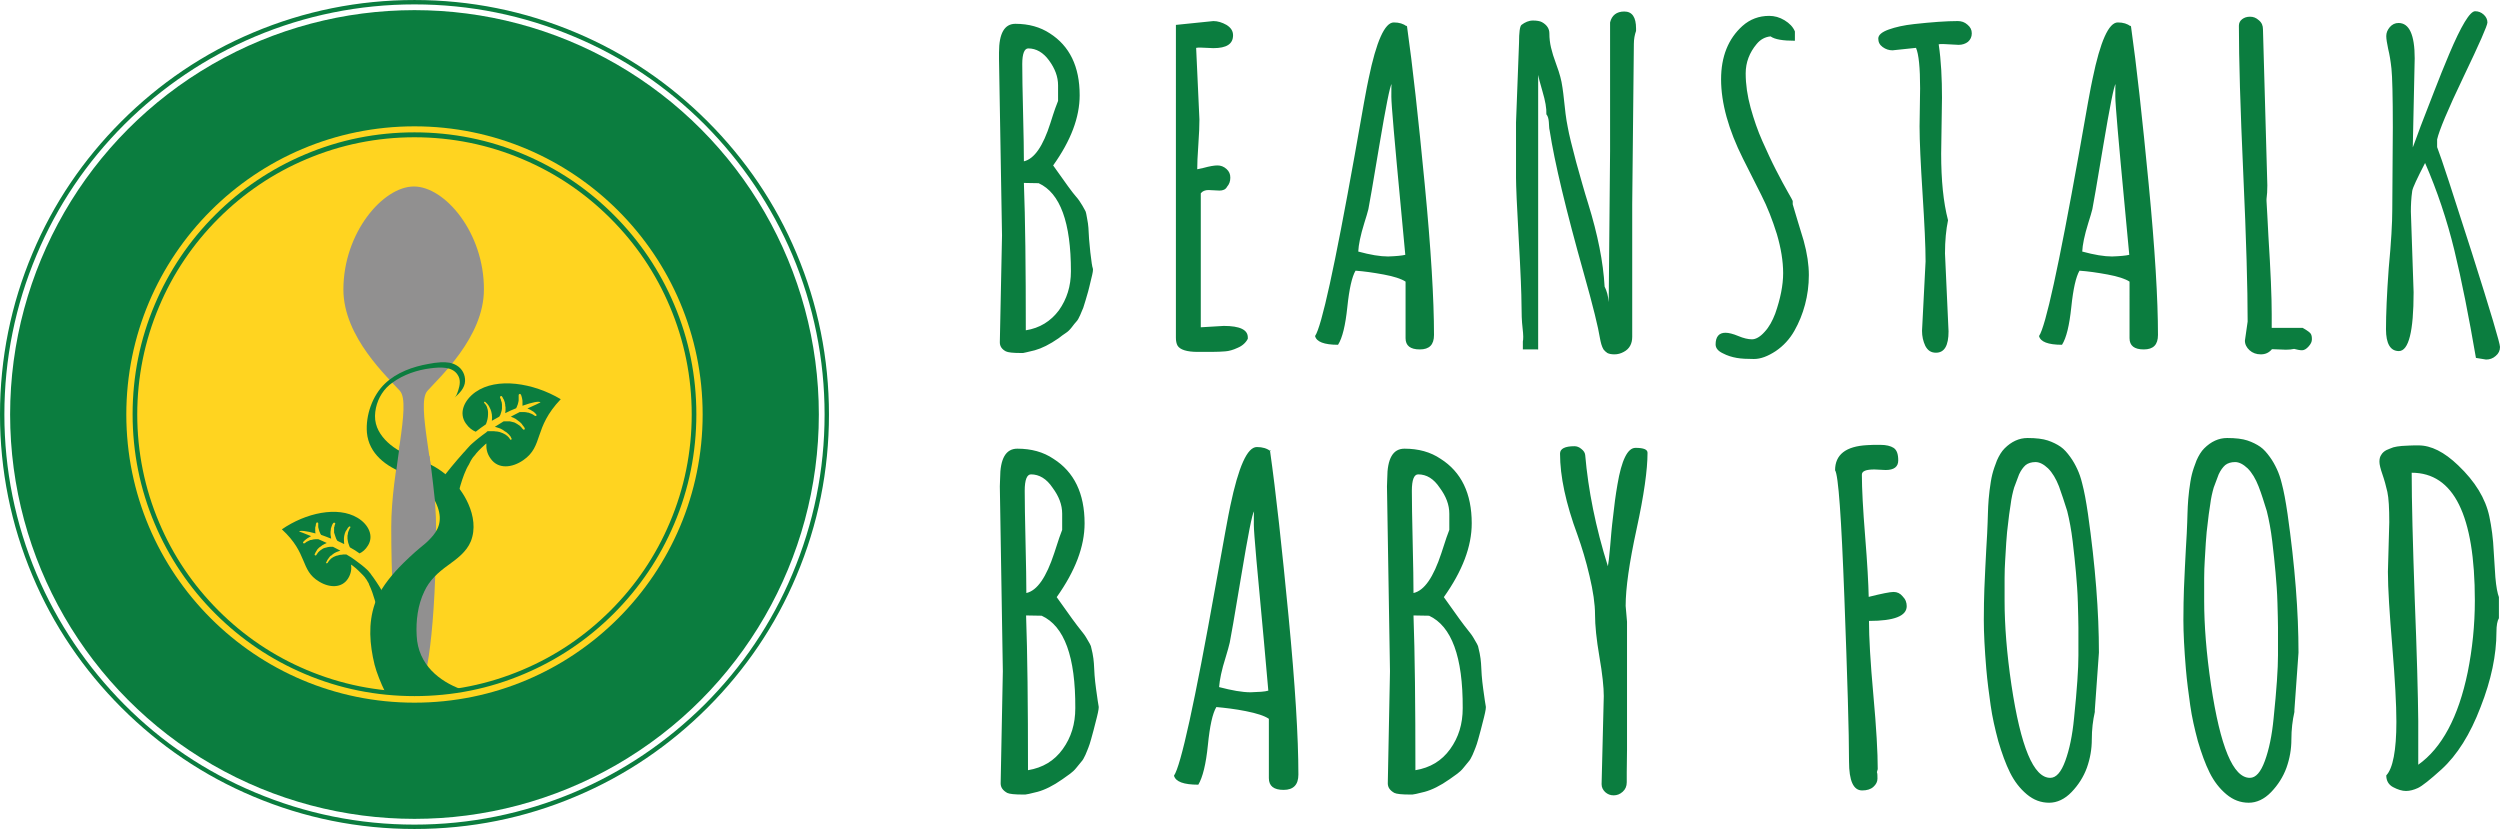
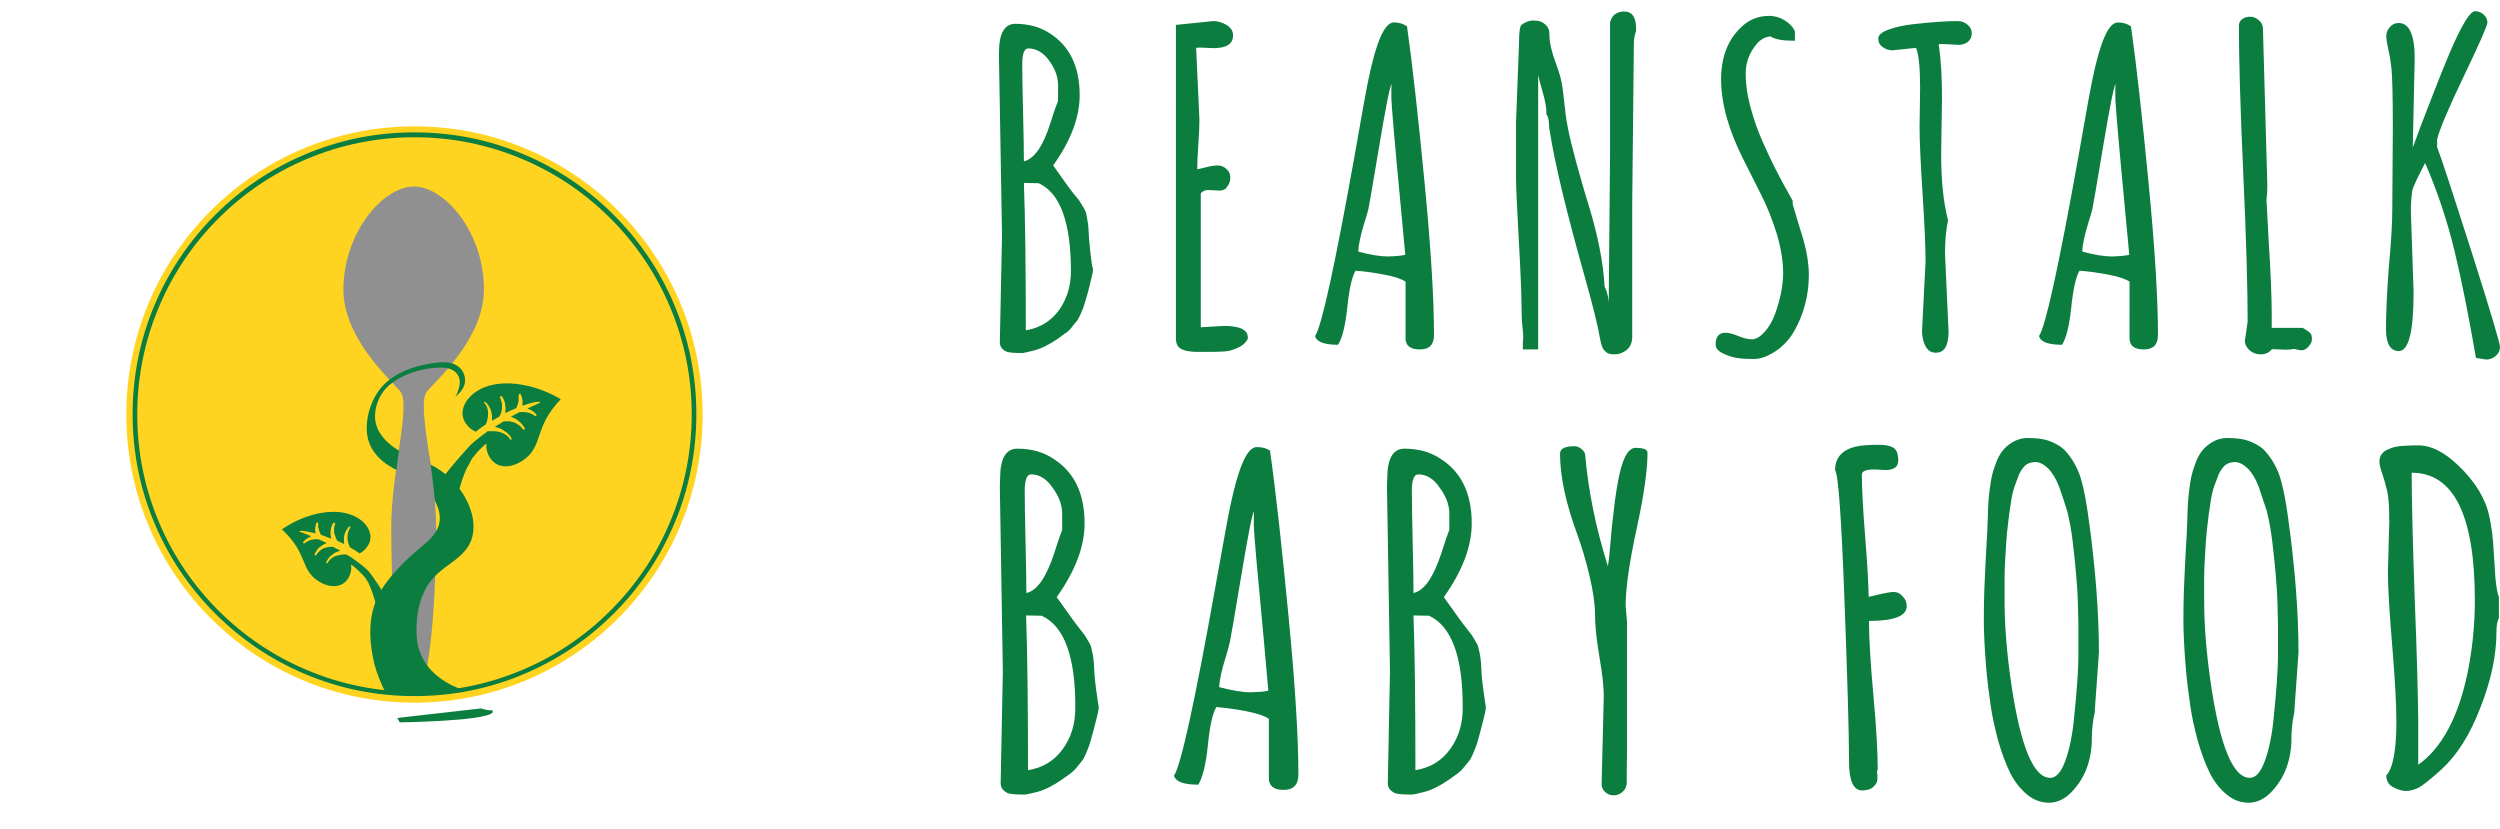
<svg xmlns="http://www.w3.org/2000/svg" id="Layer_1" viewBox="0 0 914.4 303.2" width="2500" height="829">
  <style>.st0{fill:#0b7d3f}.st1{fill:none;stroke:#cee7cb;stroke-miterlimit:10}.st2{fill:#488249}.st3{fill:#ffd420}.st4{fill:#0a6c37}.st5{fill:#919090}.st6{fill:none;stroke:#afb0b0;stroke-miterlimit:10}</style>
-   <path class="st0" d="M365.4 19.1c0-6.9 2-10.4 6-10.4 4.9 0 9.1 1.2 12.6 3.5 7.2 4.6 10.9 12.1 10.9 22.6 0 8.1-3.2 16.6-9.7 25.7 4.5 6.4 7.2 10.1 8.2 11.2s1.8 2.3 2.5 3.5 1.1 2 1.2 2.2c.1.3.3 1.1.5 2.4.3 1.3.4 2.5.5 3.5.1 2.5.3 5.5.7 9s.7 5.4.9 5.8 0 1.7-.6 4c-.5 2.2-.9 3.7-1.1 4.5-.2.7-.5 1.8-.9 3.1s-.7 2.3-.9 2.9c-.3.6-.6 1.5-1.1 2.6s-.9 1.9-1.4 2.4-1 1.2-1.7 2.1-1.4 1.6-2.2 2.1-1.7 1.2-2.6 1.9c-3.3 2.3-6.2 3.7-8.7 4.4-2.6.6-4 1-4.3 1h-.8c-2.9 0-4.7-.2-5.5-.6-1.5-.8-2.2-1.9-2.2-3.3l.8-39.1-1.1-64.5v-2.5zm10.7-1.4c-1.4 0-2.2 1.9-2.2 5.7s.1 9.8.3 17.9.3 14 .3 17.7c3.8-.9 7-5.5 9.7-14 1.4-4.5 2.4-7.2 2.8-8.1v-5.7c0-3.1-1.1-6.1-3.3-9.1-2.1-2.9-4.7-4.4-7.6-4.4zm3.8 49.3l-5.4-.1c.5 13.1.7 31.1.7 53.9 5.1-.8 9.1-3.3 12.1-7.3 2.9-4.1 4.4-8.8 4.4-14.3 0-17.8-3.9-28.6-11.8-32.2zM446 69.7l-4-.2c-1.2 0-2.2.4-2.8 1.2v49c5.4-.3 8.2-.5 8.4-.5 5.9 0 8.8 1.4 8.8 4.2v.5c-.7 1.4-2 2.6-3.7 3.3-1.7.8-3.2 1.2-4.5 1.3-1.3.1-3 .2-5.1.2h-5c-4 0-6.5-.8-7.4-2.3-.4-.7-.6-1.7-.6-2.9V9.1l13.7-1.4c1.6 0 3.2.5 4.8 1.4 1.6 1 2.4 2.2 2.4 3.8 0 3.2-2.4 4.7-7.2 4.7l-4.6-.2c-.8 0-1.3 0-1.7.1l1.2 26.2c0 2.1-.1 5.2-.4 9.3-.3 4.1-.4 7-.4 8.9.6-.1 1.3-.3 2.3-.5 2.2-.6 3.9-.9 5.1-.9 1.2 0 2.3.4 3.3 1.3s1.4 1.9 1.4 3.2-.4 2.4-1.2 3.3c-.5 1-1.5 1.4-2.8 1.4zM514.6 9.4c2.1 14.8 4.2 34.1 6.5 57.9 2.3 23.8 3.4 42.2 3.4 55.2 0 3.6-1.7 5.3-5.2 5.3s-5.2-1.4-5.2-4.1V103c-1.5-1-4.2-1.9-8-2.6s-7.3-1.2-10.3-1.4c-1.3 2.2-2.3 6.6-3 13.3-.7 6.7-1.8 11.3-3.4 13.8-5.1 0-7.9-1.1-8.4-3.2 2.4-3.5 7.2-25.5 14.5-66.2 2.8-16.1 4.5-25.4 5.1-28 2.8-13.6 5.9-20.5 9.2-20.5 2 0 3.5.5 4.7 1.4v-.2h.1zm-.6 83.8c-.2-1.9-.7-7.6-1.6-17.1-2.3-24.3-3.5-37.9-3.5-40.7 0-2.9 0-4.4.1-4.7-.6.7-2.1 8.2-4.5 22.5s-3.7 22-4 23.3c-.3 1.2-.8 2.9-1.5 5.1-1.4 4.5-2.1 8-2.2 10.4 4.4 1.2 8 1.8 10.9 1.8 3-.1 5-.3 6.3-.6zM597.6 16l-.6 58.7v48.5c0 2.5-1 4.4-3.1 5.5-1.1.6-2.2.9-3.4.9s-2-.2-2.6-.5c-.6-.4-1-.8-1.4-1.3-.3-.5-.6-1.2-.8-1.9-.2-.8-.4-1.5-.5-2.2-.6-3.8-2.5-11.7-5.9-23.7-6.5-23.1-10.7-40.6-12.5-52.3-.1-.4-.2-.9-.2-1.5s-.1-1.1-.1-1.6c-.1-1.1-.3-2.1-.9-2.8.1-2.2-.4-4.9-1.4-8.3s-1.5-5.4-1.6-6.1v100.4H557v-2.9c.2-.8.2-2.4-.1-4.9s-.4-5.4-.4-8.8-.3-11.3-1-23.6-1-19.8-1-22.6V44.8l1.1-29.1c0-3.9.3-6.1.9-6.6 1.3-1 2.7-1.6 4.2-1.6 1.4 0 2.6.2 3.3.6 1.8 1 2.7 2.4 2.7 4.1 0 1.8.2 3.5.6 5.2.4 1.7 1 3.7 1.8 5.8.8 2.1 1.3 3.8 1.6 4.9s.6 2.5.8 4 .4 2.8.5 4c.4 4 .8 7.4 1.4 10.3.5 2.9 1.6 7.2 3.1 12.9 1.6 5.7 3 10.8 4.4 15.2 3.5 11.3 5.5 21.4 6 30.3.8 1.6 1.3 3.4 1.5 5.7l.5-55.3v-47c.6-2.6 2.4-4 5.2-4 2.9 0 4.3 2.1 4.3 6.2v.9c-.5 1.4-.8 3-.8 4.7zM627.5 126c0-2.8 1.2-4.3 3.6-4.3 1.2 0 2.8.4 4.7 1.2 1.9.8 3.6 1.2 5 1.2s3-.9 4.6-2.7c1.7-1.8 2.9-4.1 3.9-6.7 1.9-5.4 2.9-10.4 2.9-14.8s-.8-9.2-2.3-14.3c-1.6-5.1-3.4-9.8-5.7-14.3-2.2-4.4-4.5-8.9-6.7-13.3-5.3-10.6-8-20.3-8-29 0-8.3 2.6-14.8 7.8-19.5 2.8-2.5 6.1-3.7 9.8-3.7 1.9 0 3.8.5 5.6 1.6s3.1 2.4 3.8 4.1v3.4c-4.4 0-7.4-.5-8.9-1.6-2 .2-3.7 1.1-5.1 2.8-2.6 3.1-4 6.7-4 10.7 0 4.1.6 8.2 1.8 12.6 1.2 4.3 2.6 8.4 4.3 12.2 1.7 3.8 3.3 7.3 5 10.6 1.7 3.3 3.1 5.9 4.3 8s1.8 3.2 1.8 3.3v1.2c.4 1.3 1 3.5 1.9 6.4s1.6 5.2 2.1 6.9c1.3 4.7 1.9 8.9 1.9 12.6 0 3.8-.5 7.4-1.4 10.8s-2.2 6.6-3.9 9.6-4 5.5-6.8 7.4c-2.9 1.9-5.5 2.9-8 2.9s-4.6-.1-6.3-.4-3.4-.8-5.1-1.7c-1.7-.8-2.6-1.9-2.6-3.2zM710.3 35.7l-.3 20.5c0 9.7.8 17.8 2.5 24.3v.1c-.7 3.4-1.1 7.4-1.1 12.1l1.3 28.5c0 5.2-1.5 7.8-4.6 7.8-1.8 0-3-.8-3.9-2.5-.8-1.7-1.2-3.5-1.2-5.5l1.3-25.4c0-5.5-.4-13.7-1.1-24.7-.7-11-1.1-19.2-1.1-24.7l.2-13.9c0-7.6-.5-12.5-1.5-14.8l-8.6.9c-1.3 0-2.5-.4-3.6-1.2-1.1-.8-1.6-1.8-1.6-3.1s1.3-2.4 3.8-3.3 5.6-1.6 9.3-2c6.4-.7 11.7-1.1 16-1.1 1.3 0 2.5.4 3.5 1.3 1.1.9 1.6 1.9 1.6 3.2s-.5 2.3-1.4 3.1c-.9.7-2.1 1.1-3.4 1.1l-5.7-.3c-.7 0-1.3 0-1.6.1.9 6.1 1.2 12.6 1.2 19.5zM779.4 9.4c2.1 14.8 4.2 34.1 6.5 57.9 2.3 23.8 3.4 42.2 3.4 55.2 0 3.6-1.7 5.3-5.2 5.3s-5.2-1.4-5.2-4.1V103c-1.5-1-4.2-1.9-8-2.6s-7.3-1.2-10.3-1.4c-1.3 2.2-2.3 6.6-3 13.3-.7 6.7-1.8 11.3-3.4 13.8-5.1 0-7.9-1.1-8.4-3.2 2.4-3.5 7.2-25.5 14.5-66.2 2.8-16.1 4.5-25.4 5.1-28 2.8-13.6 5.9-20.5 9.2-20.5 2 0 3.5.5 4.7 1.4v-.2h.1zm-.6 83.8c-.2-1.9-.7-7.6-1.6-17.1-2.3-24.3-3.5-37.9-3.5-40.7 0-2.9 0-4.4.1-4.7-.6.7-2.1 8.2-4.5 22.5s-3.7 22-4 23.3c-.3 1.2-.8 2.9-1.5 5.1-1.4 4.5-2.1 8-2.2 10.4 4.4 1.2 8 1.8 10.9 1.8 3-.1 5-.3 6.3-.6zM827.7 10.7l1.6 57.1c0 1.9-.1 3.5-.3 5v.7c.2 3 .4 7.4.7 13 .8 12.6 1.2 22 1.2 28.4v5h11.3c1.8 1 2.8 1.8 3 2.2.3.5.4 1.1.4 2s-.4 1.7-1.2 2.6-1.6 1.4-2.4 1.4c-.8 0-1.8-.2-2.9-.5-.9.2-1.9.3-3 .3l-5.1-.2c-1.1 1.3-2.4 1.9-4.1 1.9-1.6 0-3-.5-4.1-1.5s-1.7-2.2-1.7-3.5l1-7c0-12-.5-30.1-1.6-54.1-1.1-24.1-1.6-42.1-1.6-54.1 0-1 .4-1.8 1.2-2.4.8-.6 1.7-.9 2.9-.9s2.2.4 3.2 1.3c1.1.9 1.5 2 1.5 3.3zM875 76.7l.2-30.1c0-11.5-.2-18.7-.5-21.5s-.7-5.2-1.2-7.2c-.4-2-.7-3.6-.7-4.7 0-1.2.4-2.2 1.3-3.3.9-1 1.9-1.5 3.2-1.5 3.9 0 5.9 4.3 5.9 12.9 0 .1-.2 10.9-.7 32.6.4-.9 1.3-3.5 2.9-7.8 1.6-4.2 3.3-8.6 5-12.9 1.7-4.4 3.5-8.9 5.4-13.4 4.4-10.4 7.6-15.7 9.5-15.7 1.2 0 2.2.4 3.1 1.2s1.4 1.8 1.4 2.9c0 1.1-2.9 7.7-8.7 19.8-5.8 12.1-9 19.8-9.7 23v2.8c1.6 4.1 5.8 17 12.7 38.6 6.9 21.7 10.3 33.2 10.3 34.5s-.5 2.4-1.6 3.3c-1 .9-2.2 1.3-3.5 1.3l-3.7-.6c-2.6-15.1-5.2-28.3-7.9-39.4-2.7-11.1-6.3-21.8-10.7-31.9-2.9 5.6-4.5 9-4.7 10.2-.4 2.7-.5 5.3-.5 7.6l1 29.5c0 14.3-1.8 21.5-5.4 21.5-3.1 0-4.7-2.7-4.7-8s.3-12.8 1-22.3c.9-9.5 1.3-16.6 1.3-21.4zM365.8 175c0-7.3 2.1-10.9 6.3-10.9 5.1 0 9.5 1.2 13.2 3.7 7.6 4.8 11.4 12.7 11.4 23.6 0 8.5-3.4 17.4-10.2 27 4.7 6.7 7.6 10.6 8.6 11.8 1 1.2 1.9 2.4 2.6 3.7.8 1.3 1.2 2.1 1.3 2.4s.3 1.2.6 2.6.4 2.6.5 3.7c.1 2.7.3 5.8.8 9.4s.8 5.7.9 6.1c.2.4 0 1.8-.6 4.2-.6 2.4-1 3.9-1.2 4.7s-.5 1.9-.9 3.3-.7 2.4-1 3.1c-.3.7-.6 1.6-1.1 2.7-.5 1.1-1 2-1.5 2.5-.5.6-1.1 1.3-1.8 2.2s-1.5 1.6-2.3 2.2c-.8.6-1.7 1.2-2.8 2-3.4 2.4-6.5 3.9-9.1 4.6-2.7.7-4.2 1-4.5 1h-.8c-3 0-5-.2-5.8-.6-1.6-.9-2.4-2-2.4-3.5l.8-41-1.1-67.6.1-2.9zm11.3-1.5c-1.5 0-2.3 2-2.3 6s.1 10.2.3 18.8c.2 8.5.3 14.7.3 18.6 4-.9 7.3-5.8 10.2-14.6 1.5-4.7 2.5-7.6 2.9-8.5v-5.9c0-3.3-1.2-6.4-3.5-9.5-2.2-3.3-4.9-4.9-7.9-4.9zm3.9 51.7l-5.7-.1c.5 13.8.7 32.6.7 56.6 5.4-.9 9.6-3.4 12.7-7.7 3.1-4.3 4.6-9.2 4.6-15 .1-18.8-4-30-12.3-33.8zM464.5 164.7c2.2 15.5 4.4 35.8 6.8 60.7 2.4 24.9 3.6 44.2 3.6 57.9 0 3.7-1.8 5.6-5.4 5.6-3.6 0-5.4-1.4-5.4-4.3v-21.7c-1.6-1.1-4.4-2-8.4-2.8s-7.6-1.2-10.8-1.5c-1.4 2.3-2.4 6.9-3.1 13.9-.7 7-1.9 11.8-3.5 14.5-5.4 0-8.3-1.1-8.9-3.3 2.5-3.6 7.6-26.8 15.2-69.4 3-16.8 4.8-26.6 5.4-29.3 3-14.3 6.2-21.5 9.7-21.5 2.1 0 3.7.5 5 1.5v-.3h-.2zm-.6 87.9c-.2-2-.7-8-1.6-18-2.4-25.5-3.7-39.7-3.7-42.7s0-4.6.1-4.9c-.7.8-2.2 8.6-4.7 23.6s-3.9 23.1-4.2 24.4-.8 3.1-1.5 5.4c-1.5 4.7-2.2 8.3-2.4 10.9 4.6 1.2 8.4 1.9 11.5 1.9 3-.1 5.2-.2 6.5-.6zM507.4 175c0-7.3 2.1-10.9 6.3-10.9 5.1 0 9.5 1.2 13.2 3.7 7.6 4.8 11.4 12.7 11.4 23.6 0 8.5-3.4 17.4-10.2 27 4.7 6.7 7.6 10.6 8.6 11.8 1 1.2 1.9 2.4 2.6 3.7.8 1.3 1.2 2.1 1.3 2.4s.3 1.2.6 2.6.4 2.6.5 3.7c.1 2.7.3 5.8.8 9.4s.8 5.7.9 6.1c.2.4 0 1.8-.6 4.2-.6 2.4-1 3.9-1.2 4.7s-.5 1.9-.9 3.3-.7 2.4-1 3.1c-.3.7-.6 1.6-1.1 2.7-.5 1.1-1 2-1.5 2.5-.5.6-1.1 1.3-1.8 2.2s-1.5 1.6-2.3 2.2c-.8.6-1.7 1.2-2.8 2-3.4 2.4-6.5 3.9-9.1 4.6-2.7.7-4.2 1-4.5 1h-.8c-3 0-5-.2-5.8-.6-1.6-.9-2.4-2-2.4-3.5l.8-41-1.1-67.6.1-2.9zm11.3-1.5c-1.5 0-2.3 2-2.3 6s.1 10.2.3 18.8c.2 8.5.3 14.7.3 18.6 4-.9 7.3-5.8 10.2-14.6 1.5-4.7 2.5-7.6 2.9-8.5v-5.9c0-3.3-1.2-6.4-3.5-9.5-2.2-3.3-4.8-4.9-7.9-4.9zm4 51.7l-5.7-.1c.5 13.8.7 32.6.7 56.6 5.4-.9 9.6-3.4 12.7-7.7 3.1-4.3 4.6-9.2 4.6-15 .1-18.8-4.1-30-12.3-33.8zM595.1 274.1l-.1 8.3v3.7c0 1.5-.5 2.6-1.5 3.5s-2.1 1.3-3.3 1.3-2.2-.4-3.1-1.2c-.8-.8-1.3-1.7-1.3-2.9l.8-32.2c0-3.2-.5-8.1-1.6-14.4-1.1-6.4-1.6-11.5-1.6-15.4s-.7-8.6-2-14.1c-1.3-5.6-2.8-10.5-4.4-15-4.3-11.6-6.4-21.5-6.4-29.8 0-1.8 1.8-2.7 5.3-2.7.8 0 1.7.3 2.5 1 .9.7 1.3 1.4 1.4 2.2 1.1 12.8 3.8 26.4 8.3 40.7.2-1 .5-3.3.8-6.9.3-3.7.6-7.4 1.1-11.3.4-3.8.9-7.7 1.6-11.7 1.5-8.9 3.7-13.4 6.6-13.4 3 0 4.4.6 4.4 1.8 0 6.2-1.3 15.5-4 27.9s-4 21.7-4 28.1l.5 5.8v46.7zM697.4 221.7c0 3.6-4.6 5.4-13.8 5.4 0 6 .5 15 1.6 27.1 1.1 12 1.6 21.1 1.6 27.1l-.3 1.1c.2.5.2 1.3.2 2.4s-.5 2.1-1.5 3-2.4 1.3-4.1 1.3c-3.2 0-4.8-3.5-4.8-10.6 0-10.6-.6-30.5-1.7-59.9s-2.2-44.9-3.4-46.6c0-5.7 3.9-8.8 11.8-9.2 1.1-.1 2.7-.1 4.8-.1s3.7.4 4.8 1.1c1.2.8 1.7 2.3 1.7 4.6s-1.5 3.5-4.6 3.5l-4.1-.2c-3.1 0-4.6.6-4.6 1.9 0 5.1.4 12.7 1.2 22.6s1.2 17.3 1.3 22.1c4.8-1.2 7.8-1.8 9.1-1.8s2.4.5 3.3 1.6c1.1 1.1 1.5 2.3 1.5 3.6zM767.7 238.7l-1.5 21v.7c-.7 3.1-1.1 6.4-1.1 10s-.6 7-1.8 10.4c-1.2 3.3-3.1 6.3-5.6 8.9-2.5 2.6-5.3 3.9-8.2 3.9-3 0-5.7-1-8.2-3.1s-4.5-4.7-6.1-7.9-3-7.1-4.3-11.5c-1.2-4.5-2.2-8.8-2.8-13.1-.6-4.3-1.2-8.7-1.6-13.4-.6-7.2-.9-13.1-.9-17.8 0-4.6.1-8.4.2-11.4.2-5.5.5-10.3.7-14.6.3-4.3.4-7.5.5-9.8s.1-4.2.2-5.8c.1-1.6.2-3.5.5-5.8s.6-4.3 1-5.9 1-3.3 1.7-5.1c.8-1.8 1.7-3.3 2.8-4.4 2.5-2.5 5.3-3.8 8.4-3.8 3.1 0 5.6.3 7.4.9 1.8.6 3.4 1.4 4.7 2.3s2.4 2.2 3.5 3.7 1.9 3 2.6 4.5c.7 1.5 1.3 3.2 1.8 5.3.7 2.6 1.4 6.3 2.1 11.1 2.7 19 4 35.9 4 50.7zm-14.6-60.8c-1.1-2.8-2.4-5-4-6.6-1.6-1.5-3.1-2.3-4.6-2.3s-2.7.4-3.6 1.1c-.9.8-1.7 1.9-2.4 3.4-.6 1.5-1.2 3.1-1.8 4.8-.5 1.7-1 3.8-1.3 6.3-.4 2.5-.7 4.7-.9 6.7-.3 2-.5 4.4-.7 7.2s-.3 5-.4 6.7c-.1 1.7-.2 3.8-.2 6.3v8.3c0 8.9.8 19.2 2.5 30.7 3.4 22.7 8.1 34 14.2 34 2.2 0 4-2.1 5.5-6.2s2.6-9.3 3.2-15.6c1.1-10.6 1.6-18.2 1.6-23v-10.2c0-2.1-.1-5.1-.2-9-.1-3.9-.4-7.6-.7-11.1-.3-3.4-.7-7.2-1.2-11.4s-1.2-7.9-2-11.1c-1-3.2-2-6.2-3-9zM840.7 238.7l-1.5 21v.7c-.7 3.1-1.1 6.4-1.1 10s-.6 7-1.8 10.4c-1.2 3.3-3.1 6.3-5.6 8.9-2.5 2.6-5.3 3.9-8.2 3.9-3 0-5.7-1-8.2-3.1s-4.5-4.7-6.1-7.9-3-7.1-4.3-11.5c-1.2-4.5-2.2-8.8-2.8-13.1-.6-4.3-1.2-8.7-1.6-13.4-.6-7.2-.9-13.1-.9-17.8 0-4.6.1-8.4.2-11.4.2-5.5.5-10.3.7-14.6.3-4.3.4-7.5.5-9.8s.1-4.2.2-5.8c.1-1.6.2-3.5.5-5.8s.6-4.3 1-5.9 1-3.3 1.7-5.1c.8-1.8 1.7-3.3 2.8-4.4 2.5-2.5 5.3-3.8 8.4-3.8 3.1 0 5.6.3 7.4.9 1.8.6 3.4 1.4 4.7 2.3s2.4 2.2 3.5 3.7 1.9 3 2.6 4.5c.7 1.5 1.3 3.2 1.8 5.3.7 2.6 1.4 6.3 2.1 11.1 2.7 19 4 35.9 4 50.7zm-14.6-60.8c-1.1-2.8-2.4-5-4-6.6-1.6-1.5-3.1-2.3-4.6-2.3s-2.7.4-3.6 1.1c-.9.8-1.7 1.9-2.4 3.4-.6 1.5-1.2 3.1-1.8 4.8-.5 1.7-1 3.8-1.3 6.3-.4 2.5-.7 4.7-.9 6.7-.3 2-.5 4.4-.7 7.2-.2 2.8-.3 5-.4 6.7-.1 1.7-.2 3.8-.2 6.3v8.3c0 8.9.8 19.2 2.5 30.7 3.4 22.7 8.1 34 14.2 34 2.2 0 4-2.1 5.5-6.2s2.6-9.3 3.2-15.6c1.1-10.6 1.6-18.2 1.6-23v-10.2c0-2.1-.1-5.1-.2-9-.1-3.9-.4-7.6-.7-11.1-.3-3.4-.7-7.2-1.2-11.4s-1.2-7.9-2-11.1c-1-3.2-1.9-6.2-3-9zM873.4 209.2l.5-18.2c0-5.1-.2-8.8-.7-11.1-.5-2.2-1.1-4.4-1.8-6.4s-1.1-3.6-1.1-4.6c0-1.1.2-1.9.7-2.6.4-.7 1.1-1.3 1.9-1.7.9-.4 1.7-.7 2.5-1 .8-.2 1.8-.4 3.1-.5 2.1-.1 3.5-.2 4.5-.2h1.6c4.6 0 9.4 2.4 14.5 7.3 6.2 5.9 10 12.1 11.4 18.7.8 3.8 1.4 8.1 1.6 12.8.3 4.7.5 7.9.6 9.4.3 3.6.8 6 1.3 7.3v7.7c-.6 1-.9 2.7-.9 5 0 8.4-1.9 17.6-5.8 27.5-3.8 10-8.6 17.6-14.3 22.8-4.2 3.8-7.1 6.1-8.6 6.8s-3 1.1-4.4 1.1-3-.5-4.7-1.4-2.5-2.4-2.5-4.3c2.4-2.5 3.7-9.1 3.7-19.6 0-6.2-.5-15.4-1.5-27.5s-1.6-21.3-1.6-27.3zm11.1 54.6v15.9c8.6-6.1 14.7-17.4 18.1-33.9 1.7-8.5 2.6-17.2 2.6-26.2 0-31.1-7.7-46.7-23.1-46.7v.2c0 10.3.4 25.5 1.1 45.7.8 20.1 1.2 35.1 1.3 45z" />
+   <path class="st0" d="M365.4 19.1c0-6.9 2-10.4 6-10.4 4.9 0 9.1 1.2 12.6 3.5 7.2 4.6 10.9 12.1 10.9 22.6 0 8.1-3.2 16.6-9.7 25.7 4.5 6.4 7.2 10.1 8.2 11.2s1.8 2.3 2.5 3.5 1.1 2 1.2 2.2c.1.3.3 1.1.5 2.4.3 1.3.4 2.5.5 3.5.1 2.5.3 5.5.7 9s.7 5.4.9 5.8 0 1.7-.6 4c-.5 2.2-.9 3.7-1.1 4.5-.2.7-.5 1.8-.9 3.1s-.7 2.3-.9 2.9c-.3.6-.6 1.5-1.1 2.6s-.9 1.9-1.4 2.4-1 1.2-1.7 2.1-1.4 1.6-2.2 2.1-1.7 1.2-2.6 1.9c-3.3 2.3-6.2 3.7-8.7 4.4-2.6.6-4 1-4.3 1h-.8c-2.9 0-4.7-.2-5.5-.6-1.5-.8-2.2-1.9-2.2-3.3l.8-39.1-1.1-64.5v-2.5zm10.7-1.4c-1.4 0-2.2 1.9-2.2 5.7s.1 9.8.3 17.9.3 14 .3 17.7c3.8-.9 7-5.5 9.7-14 1.4-4.5 2.4-7.2 2.8-8.1v-5.7c0-3.1-1.1-6.1-3.3-9.1-2.1-2.9-4.7-4.4-7.6-4.4zm3.8 49.3l-5.4-.1c.5 13.1.7 31.1.7 53.9 5.1-.8 9.1-3.3 12.1-7.3 2.9-4.1 4.4-8.8 4.4-14.3 0-17.8-3.9-28.6-11.8-32.2zM446 69.7l-4-.2c-1.2 0-2.2.4-2.8 1.2v49c5.4-.3 8.2-.5 8.4-.5 5.9 0 8.8 1.4 8.8 4.2v.5c-.7 1.4-2 2.6-3.7 3.3-1.7.8-3.2 1.2-4.5 1.3-1.3.1-3 .2-5.1.2h-5c-4 0-6.5-.8-7.4-2.3-.4-.7-.6-1.7-.6-2.9V9.1l13.7-1.4c1.6 0 3.2.5 4.8 1.4 1.6 1 2.4 2.2 2.4 3.8 0 3.2-2.4 4.7-7.2 4.7l-4.6-.2c-.8 0-1.3 0-1.7.1l1.2 26.2c0 2.1-.1 5.2-.4 9.3-.3 4.1-.4 7-.4 8.9.6-.1 1.3-.3 2.3-.5 2.2-.6 3.9-.9 5.1-.9 1.2 0 2.3.4 3.3 1.3s1.4 1.9 1.4 3.2-.4 2.4-1.2 3.3c-.5 1-1.5 1.4-2.8 1.4zM514.6 9.4c2.1 14.8 4.2 34.1 6.5 57.9 2.3 23.8 3.4 42.2 3.4 55.2 0 3.6-1.7 5.3-5.2 5.3s-5.2-1.4-5.2-4.1V103c-1.5-1-4.2-1.9-8-2.6s-7.3-1.2-10.3-1.4c-1.3 2.2-2.3 6.6-3 13.3-.7 6.7-1.8 11.3-3.4 13.8-5.1 0-7.9-1.1-8.4-3.2 2.4-3.5 7.2-25.5 14.5-66.2 2.8-16.1 4.5-25.4 5.1-28 2.8-13.6 5.9-20.5 9.2-20.5 2 0 3.5.5 4.7 1.4v-.2h.1zm-.6 83.8c-.2-1.9-.7-7.6-1.6-17.1-2.3-24.3-3.5-37.9-3.5-40.7 0-2.9 0-4.4.1-4.7-.6.7-2.1 8.2-4.5 22.5s-3.7 22-4 23.3c-.3 1.2-.8 2.9-1.5 5.1-1.4 4.5-2.1 8-2.2 10.4 4.4 1.2 8 1.8 10.9 1.8 3-.1 5-.3 6.3-.6zM597.6 16l-.6 58.7v48.5c0 2.5-1 4.4-3.1 5.5-1.1.6-2.2.9-3.4.9s-2-.2-2.6-.5c-.6-.4-1-.8-1.4-1.3-.3-.5-.6-1.2-.8-1.9-.2-.8-.4-1.5-.5-2.2-.6-3.8-2.5-11.7-5.9-23.7-6.5-23.1-10.7-40.6-12.5-52.3-.1-.4-.2-.9-.2-1.5s-.1-1.1-.1-1.6c-.1-1.1-.3-2.1-.9-2.8.1-2.2-.4-4.9-1.4-8.3s-1.5-5.4-1.6-6.1v100.4H557v-2.9c.2-.8.2-2.4-.1-4.9s-.4-5.4-.4-8.8-.3-11.3-1-23.6-1-19.8-1-22.6V44.8l1.1-29.1c0-3.9.3-6.1.9-6.6 1.3-1 2.7-1.6 4.2-1.6 1.4 0 2.6.2 3.3.6 1.8 1 2.7 2.4 2.7 4.1 0 1.8.2 3.5.6 5.2.4 1.7 1 3.7 1.8 5.8.8 2.1 1.3 3.8 1.6 4.9s.6 2.5.8 4 .4 2.8.5 4c.4 4 .8 7.4 1.4 10.3.5 2.9 1.6 7.2 3.1 12.9 1.6 5.7 3 10.8 4.4 15.2 3.5 11.3 5.5 21.4 6 30.3.8 1.6 1.3 3.4 1.5 5.7l.5-55.3v-47c.6-2.6 2.4-4 5.2-4 2.9 0 4.3 2.1 4.3 6.2v.9c-.5 1.4-.8 3-.8 4.7zM627.5 126c0-2.8 1.2-4.3 3.6-4.3 1.2 0 2.8.4 4.7 1.2 1.9.8 3.6 1.2 5 1.2s3-.9 4.6-2.7c1.7-1.8 2.9-4.1 3.9-6.7 1.9-5.4 2.9-10.4 2.9-14.8s-.8-9.2-2.3-14.3c-1.6-5.1-3.4-9.8-5.7-14.3-2.2-4.4-4.5-8.9-6.7-13.3-5.3-10.6-8-20.3-8-29 0-8.3 2.6-14.8 7.8-19.5 2.8-2.5 6.1-3.7 9.8-3.7 1.9 0 3.8.5 5.6 1.6s3.1 2.4 3.8 4.1v3.4c-4.4 0-7.4-.5-8.9-1.6-2 .2-3.7 1.1-5.1 2.8-2.6 3.1-4 6.7-4 10.7 0 4.1.6 8.2 1.8 12.6 1.2 4.3 2.6 8.4 4.3 12.2 1.7 3.8 3.3 7.3 5 10.6 1.7 3.3 3.1 5.9 4.3 8s1.8 3.2 1.8 3.3v1.2c.4 1.3 1 3.5 1.9 6.4s1.6 5.2 2.1 6.9c1.3 4.7 1.9 8.9 1.9 12.6 0 3.8-.5 7.4-1.4 10.8s-2.2 6.6-3.9 9.6-4 5.5-6.8 7.4c-2.9 1.9-5.5 2.9-8 2.9s-4.6-.1-6.3-.4-3.4-.8-5.1-1.7c-1.7-.8-2.6-1.9-2.6-3.2zM710.3 35.7l-.3 20.5c0 9.7.8 17.8 2.5 24.3v.1c-.7 3.4-1.1 7.4-1.1 12.1l1.3 28.5c0 5.2-1.5 7.8-4.6 7.8-1.8 0-3-.8-3.9-2.5-.8-1.7-1.2-3.5-1.2-5.5l1.3-25.4c0-5.5-.4-13.7-1.1-24.7-.7-11-1.1-19.2-1.1-24.7l.2-13.9c0-7.6-.5-12.5-1.5-14.8l-8.6.9c-1.3 0-2.5-.4-3.6-1.2-1.1-.8-1.6-1.8-1.6-3.1s1.3-2.4 3.8-3.3 5.6-1.6 9.3-2c6.4-.7 11.7-1.1 16-1.1 1.3 0 2.5.4 3.5 1.3 1.1.9 1.6 1.9 1.6 3.2s-.5 2.3-1.4 3.1c-.9.7-2.1 1.1-3.4 1.1l-5.7-.3c-.7 0-1.3 0-1.6.1.9 6.1 1.2 12.6 1.2 19.5zM779.4 9.4c2.1 14.8 4.2 34.1 6.5 57.9 2.3 23.8 3.4 42.2 3.4 55.2 0 3.6-1.7 5.3-5.2 5.3s-5.2-1.4-5.2-4.1V103c-1.5-1-4.2-1.9-8-2.6s-7.3-1.2-10.3-1.4c-1.3 2.2-2.3 6.6-3 13.3-.7 6.7-1.8 11.3-3.4 13.8-5.1 0-7.9-1.1-8.4-3.2 2.4-3.5 7.2-25.5 14.5-66.2 2.8-16.1 4.5-25.4 5.1-28 2.8-13.6 5.9-20.5 9.2-20.5 2 0 3.5.5 4.7 1.4v-.2h.1zm-.6 83.8c-.2-1.9-.7-7.6-1.6-17.1-2.3-24.3-3.5-37.9-3.5-40.7 0-2.9 0-4.4.1-4.7-.6.7-2.1 8.2-4.5 22.5s-3.7 22-4 23.3c-.3 1.2-.8 2.9-1.5 5.1-1.4 4.5-2.1 8-2.2 10.4 4.4 1.2 8 1.8 10.9 1.8 3-.1 5-.3 6.3-.6zM827.7 10.7l1.6 57.1c0 1.9-.1 3.5-.3 5v.7c.2 3 .4 7.4.7 13 .8 12.6 1.2 22 1.2 28.4v5h11.3c1.8 1 2.8 1.8 3 2.2.3.5.4 1.1.4 2s-.4 1.7-1.2 2.6-1.6 1.4-2.4 1.4c-.8 0-1.8-.2-2.9-.5-.9.2-1.9.3-3 .3l-5.1-.2c-1.1 1.3-2.4 1.9-4.1 1.9-1.6 0-3-.5-4.1-1.5s-1.7-2.2-1.7-3.5l1-7c0-12-.5-30.1-1.6-54.1-1.1-24.1-1.6-42.1-1.6-54.1 0-1 .4-1.8 1.2-2.4.8-.6 1.7-.9 2.9-.9s2.2.4 3.2 1.3c1.1.9 1.5 2 1.5 3.3zM875 76.7l.2-30.1c0-11.5-.2-18.7-.5-21.5s-.7-5.2-1.2-7.2c-.4-2-.7-3.6-.7-4.7 0-1.2.4-2.2 1.3-3.3.9-1 1.9-1.5 3.2-1.5 3.9 0 5.9 4.3 5.9 12.9 0 .1-.2 10.9-.7 32.6.4-.9 1.3-3.5 2.9-7.8 1.6-4.2 3.3-8.6 5-12.9 1.7-4.4 3.5-8.9 5.4-13.4 4.4-10.4 7.6-15.7 9.5-15.7 1.2 0 2.2.4 3.1 1.2s1.4 1.8 1.4 2.9c0 1.1-2.9 7.7-8.7 19.8-5.8 12.1-9 19.8-9.7 23v2.8c1.6 4.1 5.8 17 12.7 38.6 6.9 21.7 10.3 33.2 10.3 34.5s-.5 2.4-1.6 3.3c-1 .9-2.2 1.3-3.5 1.3l-3.7-.6c-2.6-15.1-5.2-28.3-7.9-39.4-2.7-11.1-6.3-21.8-10.7-31.9-2.9 5.6-4.5 9-4.7 10.2-.4 2.7-.5 5.3-.5 7.6l1 29.5c0 14.3-1.8 21.5-5.4 21.5-3.1 0-4.7-2.7-4.7-8s.3-12.8 1-22.3c.9-9.5 1.3-16.6 1.3-21.4zM365.8 175c0-7.3 2.1-10.9 6.3-10.9 5.1 0 9.5 1.2 13.2 3.7 7.6 4.8 11.4 12.7 11.4 23.6 0 8.5-3.4 17.4-10.2 27 4.7 6.7 7.6 10.6 8.6 11.8 1 1.2 1.9 2.4 2.6 3.7.8 1.3 1.2 2.1 1.3 2.4s.3 1.2.6 2.6.4 2.6.5 3.7c.1 2.7.3 5.8.8 9.4s.8 5.7.9 6.1c.2.4 0 1.8-.6 4.2-.6 2.4-1 3.9-1.2 4.7s-.5 1.9-.9 3.3-.7 2.4-1 3.1c-.3.7-.6 1.6-1.1 2.7-.5 1.1-1 2-1.5 2.5-.5.6-1.1 1.3-1.8 2.2s-1.5 1.6-2.3 2.2c-.8.6-1.7 1.2-2.8 2-3.4 2.4-6.5 3.9-9.1 4.6-2.7.7-4.2 1-4.5 1h-.8c-3 0-5-.2-5.8-.6-1.6-.9-2.4-2-2.4-3.5l.8-41-1.1-67.6.1-2.9zm11.3-1.5c-1.5 0-2.3 2-2.3 6s.1 10.2.3 18.8c.2 8.5.3 14.7.3 18.6 4-.9 7.3-5.8 10.2-14.6 1.5-4.7 2.5-7.6 2.9-8.5v-5.9c0-3.3-1.2-6.4-3.5-9.5-2.2-3.3-4.9-4.9-7.9-4.9zm3.9 51.7l-5.7-.1c.5 13.8.7 32.6.7 56.6 5.4-.9 9.6-3.4 12.7-7.7 3.1-4.3 4.6-9.2 4.6-15 .1-18.8-4-30-12.3-33.8zM464.5 164.7c2.2 15.5 4.4 35.8 6.8 60.7 2.4 24.9 3.6 44.2 3.6 57.9 0 3.7-1.8 5.6-5.4 5.6-3.6 0-5.4-1.4-5.4-4.3v-21.7c-1.6-1.1-4.4-2-8.4-2.8s-7.6-1.2-10.8-1.5c-1.4 2.3-2.4 6.9-3.1 13.9-.7 7-1.9 11.8-3.5 14.5-5.4 0-8.3-1.1-8.9-3.3 2.5-3.6 7.6-26.8 15.2-69.4 3-16.8 4.8-26.6 5.4-29.3 3-14.3 6.2-21.5 9.7-21.5 2.1 0 3.7.5 5 1.5v-.3h-.2zm-.6 87.9c-.2-2-.7-8-1.6-18-2.4-25.5-3.7-39.7-3.7-42.7s0-4.6.1-4.9c-.7.8-2.2 8.6-4.7 23.6s-3.9 23.1-4.2 24.4-.8 3.1-1.5 5.4c-1.5 4.7-2.2 8.3-2.4 10.9 4.6 1.2 8.4 1.9 11.5 1.9 3-.1 5.2-.2 6.5-.6zM507.4 175c0-7.3 2.1-10.9 6.3-10.9 5.1 0 9.5 1.2 13.2 3.7 7.6 4.8 11.4 12.7 11.4 23.6 0 8.5-3.4 17.4-10.2 27 4.7 6.7 7.6 10.6 8.6 11.8 1 1.2 1.9 2.4 2.6 3.7.8 1.3 1.2 2.1 1.3 2.4s.3 1.2.6 2.6.4 2.6.5 3.7c.1 2.7.3 5.8.8 9.4s.8 5.7.9 6.1c.2.4 0 1.8-.6 4.2-.6 2.4-1 3.9-1.2 4.7s-.5 1.9-.9 3.3-.7 2.4-1 3.1c-.3.7-.6 1.6-1.1 2.7-.5 1.1-1 2-1.5 2.5-.5.6-1.1 1.3-1.8 2.2s-1.5 1.6-2.3 2.2c-.8.6-1.7 1.2-2.8 2-3.4 2.4-6.5 3.9-9.1 4.6-2.7.7-4.2 1-4.5 1h-.8c-3 0-5-.2-5.8-.6-1.6-.9-2.4-2-2.4-3.5l.8-41-1.1-67.6.1-2.9zm11.3-1.5c-1.5 0-2.3 2-2.3 6s.1 10.2.3 18.8c.2 8.5.3 14.7.3 18.6 4-.9 7.3-5.8 10.2-14.6 1.5-4.7 2.5-7.6 2.9-8.5v-5.9c0-3.3-1.2-6.4-3.5-9.5-2.2-3.3-4.8-4.9-7.9-4.9zm4 51.7l-5.7-.1c.5 13.8.7 32.6.7 56.6 5.4-.9 9.6-3.4 12.7-7.7 3.1-4.3 4.6-9.2 4.6-15 .1-18.8-4.1-30-12.3-33.8zM595.1 274.1l-.1 8.3v3.7c0 1.5-.5 2.6-1.5 3.5s-2.1 1.3-3.3 1.3-2.2-.4-3.1-1.2c-.8-.8-1.3-1.7-1.3-2.9l.8-32.2c0-3.2-.5-8.1-1.6-14.4-1.1-6.4-1.6-11.5-1.6-15.4s-.7-8.6-2-14.1c-1.3-5.6-2.8-10.5-4.4-15-4.3-11.6-6.4-21.5-6.4-29.8 0-1.8 1.8-2.7 5.3-2.7.8 0 1.7.3 2.5 1 .9.7 1.3 1.4 1.4 2.2 1.1 12.8 3.8 26.4 8.3 40.7.2-1 .5-3.3.8-6.9.3-3.7.6-7.4 1.1-11.3.4-3.8.9-7.7 1.6-11.7 1.5-8.9 3.7-13.4 6.6-13.4 3 0 4.4.6 4.4 1.8 0 6.2-1.3 15.5-4 27.9s-4 21.7-4 28.1l.5 5.8v46.7zM697.4 221.7c0 3.6-4.6 5.4-13.8 5.4 0 6 .5 15 1.6 27.1 1.1 12 1.6 21.1 1.6 27.1l-.3 1.1c.2.5.2 1.3.2 2.4s-.5 2.1-1.5 3-2.4 1.3-4.1 1.3c-3.2 0-4.8-3.5-4.8-10.6 0-10.6-.6-30.5-1.7-59.9s-2.2-44.9-3.4-46.6c0-5.7 3.9-8.8 11.8-9.2 1.1-.1 2.7-.1 4.8-.1s3.7.4 4.8 1.1c1.2.8 1.7 2.3 1.7 4.6s-1.5 3.5-4.6 3.5l-4.1-.2c-3.1 0-4.6.6-4.6 1.9 0 5.1.4 12.7 1.2 22.6s1.2 17.3 1.3 22.1c4.8-1.2 7.8-1.8 9.1-1.8s2.4.5 3.3 1.6c1.1 1.1 1.5 2.3 1.5 3.6zM767.7 238.7l-1.5 21v.7c-.7 3.1-1.1 6.4-1.1 10s-.6 7-1.8 10.4c-1.2 3.3-3.1 6.3-5.6 8.9-2.5 2.6-5.3 3.9-8.2 3.9-3 0-5.7-1-8.2-3.1s-4.5-4.7-6.1-7.9-3-7.1-4.3-11.5c-1.2-4.5-2.2-8.8-2.8-13.1-.6-4.3-1.2-8.7-1.6-13.4-.6-7.2-.9-13.1-.9-17.8 0-4.6.1-8.4.2-11.4.2-5.5.5-10.3.7-14.6.3-4.3.4-7.5.5-9.8s.1-4.2.2-5.8c.1-1.6.2-3.5.5-5.8s.6-4.3 1-5.9 1-3.3 1.7-5.1c.8-1.8 1.7-3.3 2.8-4.4 2.5-2.5 5.3-3.8 8.4-3.8 3.1 0 5.6.3 7.4.9 1.8.6 3.4 1.4 4.7 2.3s2.4 2.2 3.5 3.7 1.9 3 2.6 4.5c.7 1.5 1.3 3.2 1.8 5.3.7 2.6 1.4 6.3 2.1 11.1 2.7 19 4 35.9 4 50.7zm-14.6-60.8c-1.1-2.8-2.4-5-4-6.6-1.6-1.5-3.1-2.3-4.6-2.3s-2.7.4-3.6 1.1c-.9.8-1.7 1.9-2.4 3.4-.6 1.5-1.2 3.1-1.8 4.8-.5 1.7-1 3.8-1.3 6.3-.4 2.5-.7 4.7-.9 6.7-.3 2-.5 4.4-.7 7.2s-.3 5-.4 6.7c-.1 1.7-.2 3.8-.2 6.3v8.3c0 8.9.8 19.2 2.5 30.7 3.4 22.7 8.1 34 14.2 34 2.2 0 4-2.1 5.5-6.2s2.6-9.3 3.2-15.6c1.1-10.6 1.6-18.2 1.6-23v-10.2c0-2.1-.1-5.1-.2-9-.1-3.9-.4-7.6-.7-11.1-.3-3.4-.7-7.2-1.2-11.4s-1.2-7.9-2-11.1c-1-3.2-2-6.2-3-9zM840.7 238.7l-1.5 21v.7c-.7 3.1-1.1 6.4-1.1 10s-.6 7-1.8 10.4c-1.2 3.3-3.1 6.3-5.6 8.9-2.5 2.6-5.3 3.9-8.2 3.9-3 0-5.7-1-8.2-3.1s-4.5-4.7-6.1-7.9-3-7.1-4.3-11.5c-1.2-4.5-2.2-8.8-2.8-13.1-.6-4.3-1.2-8.7-1.6-13.4-.6-7.2-.9-13.1-.9-17.8 0-4.6.1-8.4.2-11.4.2-5.5.5-10.3.7-14.6.3-4.3.4-7.5.5-9.8s.1-4.2.2-5.8c.1-1.6.2-3.5.5-5.8s.6-4.3 1-5.9 1-3.3 1.7-5.1c.8-1.8 1.7-3.3 2.8-4.4 2.5-2.5 5.3-3.8 8.4-3.8 3.1 0 5.6.3 7.4.9 1.8.6 3.4 1.4 4.7 2.3s2.4 2.2 3.5 3.7 1.9 3 2.6 4.5c.7 1.5 1.3 3.2 1.8 5.3.7 2.6 1.4 6.3 2.1 11.1 2.7 19 4 35.9 4 50.7zm-14.6-60.8c-1.1-2.8-2.4-5-4-6.6-1.6-1.5-3.1-2.3-4.6-2.3s-2.7.4-3.6 1.1c-.9.8-1.7 1.9-2.4 3.4-.6 1.5-1.2 3.1-1.8 4.8-.5 1.7-1 3.8-1.3 6.3-.4 2.5-.7 4.7-.9 6.7-.3 2-.5 4.4-.7 7.2-.2 2.8-.3 5-.4 6.7-.1 1.7-.2 3.8-.2 6.3v8.3c0 8.9.8 19.2 2.5 30.7 3.4 22.7 8.1 34 14.2 34 2.2 0 4-2.1 5.5-6.2s2.6-9.3 3.2-15.6c1.1-10.6 1.6-18.2 1.6-23v-10.2c0-2.1-.1-5.1-.2-9-.1-3.9-.4-7.6-.7-11.1-.3-3.4-.7-7.2-1.2-11.4s-1.2-7.9-2-11.1zM873.4 209.2l.5-18.2c0-5.1-.2-8.8-.7-11.1-.5-2.2-1.1-4.4-1.8-6.4s-1.1-3.6-1.1-4.6c0-1.1.2-1.9.7-2.6.4-.7 1.1-1.3 1.9-1.7.9-.4 1.7-.7 2.5-1 .8-.2 1.8-.4 3.1-.5 2.1-.1 3.5-.2 4.5-.2h1.6c4.6 0 9.4 2.4 14.5 7.3 6.2 5.9 10 12.1 11.4 18.7.8 3.8 1.4 8.1 1.6 12.8.3 4.7.5 7.9.6 9.4.3 3.6.8 6 1.3 7.3v7.7c-.6 1-.9 2.7-.9 5 0 8.4-1.9 17.6-5.8 27.5-3.8 10-8.6 17.6-14.3 22.8-4.2 3.8-7.1 6.1-8.6 6.8s-3 1.1-4.4 1.1-3-.5-4.7-1.4-2.5-2.4-2.5-4.3c2.4-2.5 3.7-9.1 3.7-19.6 0-6.2-.5-15.4-1.5-27.5s-1.6-21.3-1.6-27.3zm11.1 54.6v15.9c8.6-6.1 14.7-17.4 18.1-33.9 1.7-8.5 2.6-17.2 2.6-26.2 0-31.1-7.7-46.7-23.1-46.7v.2c0 10.3.4 25.5 1.1 45.7.8 20.1 1.2 35.1 1.3 45z" />
  <path class="st2" d="M189 221s-.1 0 0 0c-.1 0-.1 0 0 0M264 224.6c.1 0 .1 0 0 0 .1 0 0 0 0 0zM264.1 224.6zM264.4 224.6zM264.2 224.6zM184 219.9zM184.5 223.1zM184 221zM263.9 224.6zM264.1 224.7zM264.1 224.7zM266.5 245.5zM266.3 246h-.1zM266.5 245.3z" />
-   <circle class="st0" cx="151.6" cy="151.6" r="147.9" />
  <circle class="st3" cx="151.6" cy="151.6" r="105.4" />
  <path class="st2" d="M112.2 199.4c.1 0 .1-.1 0 0 0-.1 0-.1 0 0 0-.1 0 0 0 0zM224.4 210.5c.1 0 .1 0 0 0 .1 0 0 0 0 0zM224.5 210.5zM224.9 210.5zM224.6 210.5zM117.6 204.2zM118.3 208.5zM117.6 205.7zM224.3 210.5zM119.3 201s.1 0 0 0c.1 0 .1 0 0 0 .1 0 0 0 0 0zM224.6 210.6zM224.6 210.6zM149.6 166.4zM150.1 170.9c0 .2 0 .3-.1.5 0 .1 0 .1.1.1l.2-.2s.1-.1.1-.2v-.1s0 .1.1.1c.1.1.2.1.2-.1.1 0 .2-.2.3-.3 0-.1-.1-.2-.2-.2s-.1 0-.2.1h-.1c-.1.1-.2.1-.3.1 0 .1-.1.1-.1.2zm.6.1c.1-.1 0 0 0 0zM147.8 170.5c0 .1.1.1.1.1.1-.1.2-.2.1-.4h.1c.1 0 .1 0 .1-.1v-.1c.2 0 .2 0 .2-.2v-.1c0-.1.1 0 .2-.1v-.2c-.1-.1-.1-.2-.1-.3 0-.1.1-.1.1-.1.1 0 .1 0 .1-.1s.1-.2.2-.4c0 0 0-.1.1-.1s.1 0 .2-.1c.2-.1.2-.2.1-.4 0-.1-.1-.2-.2-.3.1 0 .1 0 .1.1.1.1.2.1.2-.1v-.2c0-.1 0-.2-.1-.3v-.1h.4c0-.1.1-.1.1-.2.1-.1.1-.3.1-.5 0-.1-.2-.1-.2-.2h-.1v.3c0 .1 0 .1-.1.2h-.1c-.2 0-.3.1-.2.3 0 .2-.1.3 0 .5-.1 0-.1.1-.2.1-.1.2-.1.3.1.5v.2s-.1 0-.1-.1c-.1.1-.2.1-.3.2 0 .1 0 .1.1.2-.1 0-.1 0-.2.1-.1.2-.2.3-.2.5s-.1.4-.3.5c.1.1.1.1.1.2-.1 0-.1.1-.1.2h-.3c-.1 0-.1 0-.1.1v.1c.1.2.1.2.1.3zM151.4 165.3c0-.1-.1-.2-.2-.2 0 0-.1.1-.1.2s.1.2.1.3h.1c0-.1.1-.2.1-.3zM151.3 169.6c-.1 0-.1 0-.1.1v.1s0 .1.1.1.1 0 .1-.1c.1 0 .1-.1-.1-.2zM152 161.7v.1c.1-.1.1-.2.1-.3v-.1h-.1v.3zM150.5 163.2zM150.3 163.3l.1.1h.2v-.1s0-.1-.1-.1-.2 0-.2.1zM152.5 166zM152.3 166.2c.1 0 .1.1 0 0 .2 0 .2 0 .2-.1 0 0 0-.1-.1-.1 0 0 0 .1-.1.2 0-.1 0 0 0 0zM151.4 165.8s-.1 0 0 0c-.1.1-.2.1-.2.2h.1c.1 0 .1-.1.1-.2zM149.1 164.1s-.1 0 0 0c-.1 0-.1 0 0 0-.1 0-.1.1-.1.1v.1h.1v-.2zM151.9 162s.1.1 0 0c.1.1.1 0 .1 0v-.2s-.1.1-.1.2zM152.1 161.8zM151.4 170.4c0-.1 0-.1-.1-.1h-.1v.1h.2zM151.2 170.4c-.1-.1-.1-.2-.2-.3l-.1-.1c-.3.1-.3.1-.1.3 0 0 .1.1.1.2.1.1.1.1.2.1.1-.1.1-.2.1-.2zM151.2 164.8c-.1 0-.1.1-.1.1v.1h.1c.1-.1.1-.1 0-.2zM151.6 164.7s.1-.1 0 0c.1-.1.1-.1 0-.2 0 0-.1 0-.1.1l.1.1zM150.3 164.9c-.1 0-.1 0 0 0-.1.1 0 .2 0 .2v-.2zM149.6 165.4s.1 0 0 0c.1 0 .1 0 0 0 .1-.1.1-.1 0 0 0-.1 0 0 0 0zM149.2 171.3s0 .1 0 0c-.1.1 0 .1 0 .2v-.2c.1 0 0 0 0 0zM149.2 171.5zM150.3 164.3h.1c0-.1-.1-.1-.1 0 0-.1-.1-.1 0 0zM151.2 169.1s0 .1 0 0c.1.1.1.1 0 0 .1 0 0 0 0 0zM151.3 164.5c0-.1-.1-.1 0 0h-.1.1c-.1 0 0 0 0 0zM151.2 170.5zM151.3 170.7c0-.1 0-.1 0 0 0-.1-.1-.1-.1-.1l.1.1c-.1 0-.1 0 0 0zM152.6 161.4h.1-.1zM152.5 161.5s.1 0 0 0c.1.1.1.1.1 0v-.1l-.1.1c.1 0 0 0 0 0zM152.1 167.6s-.1 0 0 0c-.1 0-.1 0 0 0-.1.1 0 .1 0 0zM152.5 167.7c-.1 0-.1 0 0 0-.1.1-.1.1 0 0 0 .1 0 .1 0 0zM152.1 167.3c0-.1 0 0 0 0zM150.3 165.2zM150.8 170.4c-.1 0-.1 0 0 0-.1 0-.1 0 0 0zM150.5 163.1s0-.1 0 0c0-.1 0-.1 0 0zM151.3 166.2s0-.1 0 0c0-.1 0-.1 0 0zM151.4 164.2s.1 0 0 0c.1 0 0 0 0 0zM149.3 166.9v0zM149.3 167zM149.9 171.4s0 .1 0 0c0 .1 0 0 0 0zM150.2 165.6zM150.7 165.9zM150.7 162.2zM151 165.6h-.1zM151.4 170.1zM151.6 169v-.1zM152.6 165.4c0 .1 0 .1 0 0 0 .1 0 .1 0 0 0 .1 0 0 0 0z" />
  <g>
-     <path class="st2" d="M227.7 238.4c0-.1 0-.1 0 0 0-.1 0 0 0 0z" />
-   </g>
+     </g>
  <g>
    <path class="st2" d="M227.4 239z" />
  </g>
  <g>
    <path class="st2" d="M227.8 238.1z" />
  </g>
  <g>
-     <path class="st2" d="M166.6 175.8z" />
-   </g>
+     </g>
  <g>
    <path class="st2" d="M166.5 176.5c0-.1 0-.1-.1-.1h-.1v.1c.1.1.1.1.2 0-.1.1 0 .1 0 0z" />
  </g>
  <g>
    <path class="st4" d="M166.8 176.2h-.1s0 .1.1 0c0 .1 0 .1 0 0 .1 0 0 0 0 0z" />
  </g>
  <g>
    <path class="st2" d="M166.7 175.8z" />
  </g>
  <g>
    <path class="st2" d="M166.5 175.9s.1 0 0 0c.1 0 .1 0 .2-.1 0 0-.1 0-.2.1.1-.1 0-.1 0 0z" />
  </g>
  <g>
    <path class="st2" d="M167.2 177.2s0-.1 0 0c0-.1 0-.1 0 0h-.1.1z" />
  </g>
  <g>
    <path class="st2" d="M166.6 176.4c.1 0 .1 0 0 0z" />
  </g>
  <g>
    <path class="st2" d="M166.2 176.7c-.1 0-.1 0 0 0-.1.1-.1.1 0 0-.1.1 0 .1 0 0 0 .1 0 0 0 0z" />
  </g>
  <g>
    <path class="st2" d="M171.2 174z" />
  </g>
  <g>
    <path class="st2" d="M171.2 174.2z" />
  </g>
  <g>
-     <path class="st2" d="M171.6 174.5z" />
-   </g>
+     </g>
  <g>
    <path class="st2" d="M165.7 174.8z" />
  </g>
  <g>
    <path class="st0" d="M145.3 262.6l.9 1.6s31.3-.4 34-3.6v-.8s-1.4.2-4.3-.7l-30.6 3.5z" />
  </g>
  <g>
-     <path class="st0" d="M151.6 303.2c-20.5 0-40.3-4-59-11.9-18.1-7.6-34.3-18.6-48.2-32.5-13.9-13.9-24.9-30.1-32.5-48.2C4 191.9 0 172 0 151.6c0-20.5 4-40.3 11.9-59 7.6-18.1 18.6-34.3 32.5-48.2 13.9-13.9 30.1-24.9 48.2-32.5C111.3 4 131.2 0 151.6 0s40.3 4 59 11.9c18.1 7.6 34.3 18.6 48.2 32.5 13.9 13.9 24.9 30.1 32.5 48.2 7.9 18.7 11.9 38.6 11.9 59 0 20.5-4 40.3-11.9 59-7.6 18.1-18.6 34.3-32.5 48.2-13.9 13.9-30.1 24.9-48.2 32.5-18.6 7.9-38.5 11.9-59 11.9zm0-301.6c-20.2 0-39.9 4-58.4 11.8C75.3 21 59.3 31.8 45.5 45.5 31.7 59.3 20.9 75.3 13.4 93.2c-7.8 18.5-11.8 38.1-11.8 58.4 0 20.2 4 39.9 11.8 58.4 7.6 17.9 18.4 33.9 32.1 47.7s29.8 24.6 47.7 32.1c18.5 7.8 38.1 11.8 58.4 11.8 20.2 0 39.9-4 58.4-11.8 17.9-7.6 33.9-18.4 47.7-32.1 13.8-13.8 24.6-29.8 32.1-47.7 7.8-18.5 11.8-38.1 11.8-58.4 0-20.2-4-39.9-11.8-58.4-7.6-17.9-18.4-33.9-32.1-47.7-13.8-13.8-29.8-24.6-47.7-32.1-18.5-7.8-38.1-11.8-58.4-11.8z" />
-   </g>
+     </g>
  <g>
    <path class="st5" d="M151.4 68.2c-11.3 0-25.8 16.9-25.8 37.7 0 17.5 16.5 32.3 20.7 37.1 4.2 4.8-3.2 29.1-3.2 49.8 0 34.8 3.3 60.7 7.4 60.7h1.6c4.1 0 7.4-25.9 7.4-60.7 0-20.7-7.4-45-3.2-49.8 4.2-4.8 20.7-19.6 20.7-37.1.1-20.8-14.3-37.7-25.6-37.7" />
  </g>
  <g>
    <path class="st0" d="M171.5 169.9c.2-.3.4-.9.7-1.4.2-.3.4-.6.5-.8.2-.3.4-.6.7-.9.3-.3.5-.6.8-1 .3-.3.6-.7.9-1 .7-.7 1.4-1.4 2.2-2.1.2-.2.4-.4.6-.5-.1 1.6.1 3.6 1.6 5.6 2.7 3.8 7.7 3.4 11.9.5 7.5-5.2 3.6-11.7 13.7-22.3-10.1-6-23.4-8.1-31.2-2.6-4.2 3-6.2 7.7-3.5 11.5 1.1 1.6 2.4 2.5 3.6 3 1.1-.9 2.4-1.8 3.7-2.7.1-.1.1-.3.2-.5.3-.8.6-2 .6-3.1v-.9c0-.3-.1-.6-.1-.8-.1-.3-.1-.5-.2-.7 0-.1-.1-.2-.1-.3 0-.1-.1-.2-.1-.3-.1-.2-.2-.4-.3-.5-.1-.1-.2-.3-.3-.4l-.3-.3c-.1-.1-.1-.3 0-.4s.3-.1.4 0l.3.3.4.4c.1.2.3.3.4.5.1.1.1.2.2.3.1.1.1.2.2.4.1.3.3.5.4.8l.3.9c.1.3.1.7.2 1 .1.8.1 1.6 0 2.3l2.7-1.5c.1-.1.2-.3.3-.5.1-.2.2-.3.2-.5.1-.2.1-.4.2-.6s.1-.5.2-.7c0-.2.1-.5.1-.7v-.4-.4-.7c0-.2-.1-.5-.1-.7 0-.1 0-.2-.1-.3 0-.1-.1-.2-.1-.3-.1-.2-.1-.4-.1-.5-.1-.1-.1-.3-.2-.4-.1-.2-.1-.3-.1-.3-.1-.2 0-.4.2-.5s.4-.1.5.1c0 0 .1.1.2.3.1.1.1.2.2.4s.2.3.3.5c0 .1.1.2.1.3 0 .1.1.2.1.3.1.2.2.5.2.8.1.3.1.5.1.8 0 .1 0 .3.1.4v1.3c0 .3-.1.6-.1.8v.2c1.4-.7 2.7-1.3 4-1.8v-.1s0-.1.1-.1c.1-.1.1-.3.2-.5.2-.4.4-1 .5-1.6.1-.3.1-.6.1-.9v-.4-.4-.6-.2c0-.2.1-.3.3-.4.2-.1.4 0 .5.2 0 0 0 .1.1.2s.1.4.2.6c0 .1.1.3.1.4s.1.3.1.5c.1.3.1.7.1 1v1.4c3.6-1.3 6.2-1.8 6.6-1.2 0 0-.6.2-1.5.7-.8.4-2 .9-3.3 1.5.2.1.3.1.5.2l.6.3c.2.1.4.2.5.3.2.1.3.2.5.3.2.1.3.2.4.3l.3.3.2.2.2.2c.1.1.2.3.1.5s-.3.2-.5.1c0 0-.1-.1-.2-.1s-.2-.1-.3-.2c-.1-.1-.2-.1-.3-.2-.1-.1-.3-.1-.4-.2s-.3-.1-.5-.2-.3-.1-.5-.2-.4-.1-.5-.1c-.7-.2-1.5-.2-2-.2h-.9c-1 .5-2 1-3.1 1.6-.1 0-.1.1-.2.1.2 0 .3.1.5.2.3.1.6.2.9.4l.4.2c.1.1.3.2.4.3.3.2.5.4.8.6s.5.4.7.6l.3.3c.1.1.2.2.2.3.1.2.3.4.4.5.1.2.2.3.3.4l.2.4c.1.2.1.4-.1.5s-.4.1-.5-.1l-.3-.3c-.1-.1-.2-.2-.3-.4l-.4-.4-.2-.2c-.1-.1-.2-.1-.3-.2-.2-.1-.4-.3-.6-.4s-.5-.3-.7-.4c-.1-.1-.3-.1-.4-.2l-.4-.1c-.3-.1-.5-.1-.8-.2s-.5-.1-.8-.1h-1.5c-.2 0-.4 0-.6.1 0 0-.1 0-.1.1-1 .6-1.9 1.2-2.9 1.8.2.1.4.1.7.2l.9.3c.3.1.6.2.9.4.3.2.6.3.8.5.1.1.3.2.4.3l.2.1c.1 0 .1.1.2.1.2.2.5.4.7.6l.3.3.1.1c0 .1.1.1.1.1.1.2.3.4.4.5.1.2.2.3.2.4l.2.4c.1.1 0 .3-.1.4s-.3.1-.4-.1c0 0-.1-.1-.2-.3-.1-.1-.2-.2-.3-.4l-.4-.4-.1-.1-.1-.1c-.1-.1-.2-.1-.3-.2-.2-.2-.4-.3-.6-.4l-.2-.1-.2-.1c-.1-.1-.2-.1-.4-.2-.3-.1-.5-.2-.8-.3-.3-.1-.5-.2-.8-.2-.3-.1-.5-.1-.8-.1s-.5-.1-.8-.1h-2.1-.1c-.2.1-.4.2-.5.4-1 .7-1.9 1.4-2.8 2.1s-1.7 1.4-2.5 2.1c-.4.4-.8.7-1.1 1.1-.3.4-.7.7-1 1.1s-.6.7-.9 1c0 0-3.7 4.1-7.2 8.6-3.5 4.6 4.8 8.1 4.8 8.1s1.8-8.4 4.3-12.3zM137.6 220.9c.4 2.3-.8-3.4-2.6-7.1 0-.1-.1-.2-.1-.3 0-.1-.1-.3-.2-.4-.2-.3-.4-.7-.7-1.2-.2-.2-.4-.5-.5-.7-.2-.2-.4-.5-.7-.8l-.8-.8-.9-.9c-.6-.6-1.3-1.2-2.1-1.8-.2-.1-.4-.3-.6-.4.2 1.4.1 3.2-1.1 5.1-2.2 3.5-6.7 3.5-10.6 1.1-7-4.2-3.9-10.2-13.6-19.1 8.7-6 20.4-8.6 27.7-4.2 4 2.4 6 6.6 3.8 10.1-.9 1.5-2 2.4-3.1 2.9-1.1-.8-2.2-1.5-3.5-2.2-.1-.1-.1-.3-.2-.4-.3-.7-.6-1.7-.7-2.8v-.8c0-.3 0-.5.1-.7 0-.2.1-.5.1-.7 0-.1.1-.2.1-.3 0-.1.1-.2.1-.3.1-.2.2-.3.2-.5.1-.1.2-.3.2-.4.1-.2.2-.3.2-.3.1-.1.1-.3 0-.4s-.3-.1-.4 0l-.3.3c-.1.1-.2.2-.3.4-.1.1-.2.3-.3.5-.1.1-.1.2-.2.3-.1.1-.1.2-.2.3-.1.2-.2.5-.3.8-.1.3-.1.6-.2.8 0 .3-.1.6-.1.9 0 .7 0 1.4.1 2.1-.8-.4-1.6-.8-2.5-1.2-.1-.1-.2-.3-.3-.5-.1-.1-.2-.3-.2-.5-.1-.2-.2-.4-.2-.5-.1-.2-.1-.4-.2-.6s-.1-.4-.2-.6l-.1-.3v-.3-.6-.6-.3c0-.1 0-.2.1-.3 0-.2.1-.3.1-.5 0-.1.1-.2.1-.3.1-.2.1-.3.1-.3.1-.2 0-.3-.2-.4s-.4 0-.5.1c0 0-.1.1-.2.3-.1.1-.1.2-.2.4-.1.1-.1.3-.2.5 0 .1-.1.2-.1.3 0 .1-.1.2-.1.3-.1.2-.1.4-.1.7 0 .2-.1.5-.1.7v.8c0 .3 0 .5.1.8 0 .3.1.5.1.7v.2c-1.3-.5-2.5-1-3.7-1.4v-.1s0-.1-.1-.1c-.1-.1-.1-.2-.2-.4-.2-.4-.4-.9-.5-1.4-.1-.3-.1-.5-.2-.8v-.4-.3-.5-.2c0-.2-.1-.3-.3-.3-.2-.1-.4.1-.4.2 0 0 0 .1-.1.2 0 .1-.1.3-.1.6 0 .1 0 .2-.1.4 0 .1 0 .3-.1.4v.9c0 .4 0 .9.1 1.3-3.3-.9-5.6-1.2-6-.7 0 0 .5.2 1.4.5.8.3 1.8.7 3 1.2-.1.1-.3.1-.4.2-.2.1-.3.2-.5.3-.2.1-.3.2-.5.3-.1.1-.3.2-.4.3-.1.1-.2.2-.4.3l-.3.3c-.1.1-.1.2-.2.2l-.2.2c-.1.1-.1.3 0 .4.1.2.3.2.5.1 0 0 .1 0 .2-.1.1 0 .1-.1.2-.2s.2-.1.3-.2c.1-.1.2-.1.4-.2.1-.1.3-.1.4-.2s.3-.1.4-.2c.2-.1.3-.1.5-.1.6-.2 1.3-.3 1.8-.3H116.4c.9.4 1.9.8 2.9 1.3.1 0 .1 0 .2.1-.1.1-.3.1-.4.2-.3.1-.5.2-.8.4l-.4.2c-.1.1-.2.2-.4.3-.2.2-.5.4-.7.5l-.6.6c-.1.1-.2.2-.2.3-.1.1-.1.2-.2.3-.1.2-.2.3-.3.5-.1.2-.2.3-.2.4l-.2.4c-.1.1 0 .3.1.4.2.1.4.1.5-.1 0 0 .1-.1.2-.3.1-.1.1-.2.2-.3.1-.1.2-.3.3-.4l.2-.2c.1-.1.2-.1.2-.2.2-.1.3-.3.5-.4s.4-.3.6-.4c.1-.1.2-.1.3-.2l.3-.1c.2-.1.5-.2.7-.2.2-.1.5-.1.7-.2.2 0 .5-.1.7-.1H121.8c.9.5 1.8.9 2.7 1.4-.2.1-.4.1-.6.2-.3.1-.5.2-.8.3-.3.1-.5.3-.8.4-.2.2-.5.3-.7.5l-.3.3-.2.1c-.1 0-.1.1-.2.1-.2.2-.4.4-.5.6-.1.1-.2.2-.2.3l-.1.1-.1.1c-.1.2-.2.4-.3.5-.1.2-.1.3-.2.4l-.2.4c-.1.1 0 .3.1.3.1.1.3 0 .4-.1 0 0 .1-.1.2-.3.1-.1.1-.2.2-.3.1-.1.2-.2.3-.4l.1-.1.1-.1c.1-.1.2-.1.2-.2.1-.2.4-.3.5-.4l.1-.1.2-.1c.1-.1.2-.1.3-.2.2-.1.5-.2.7-.3.2-.1.5-.2.7-.2.2-.1.5-.1.7-.2s.5-.1.7-.1.4 0 .6-.1H126.7c.2.1.3.2.5.3.9.5 1.8 1.1 2.6 1.7l2.4 1.8c.4.3.7.6 1.1.9.3.3.7.6 1 .9s.6.6.8.9c.3.3.5.6.7.9s.4.6.6.8c0 0 2.2 3.1 3.3 5.1" />
    <path class="st0" d="M140.7 252.7c-1.3-2.6-3-6.8-3.7-9.6-1.8-7.4-2.4-15 .1-22.3 1.7-5 5.3-9.5 8.9-13.3 2-2.1 5.4-5.3 7.6-7.1 1.4-1.1 2.7-2.2 3.8-3.4 2.9-3 4.5-6.4 2.7-11.5-1.9-5.3-6.6-10.4-11.9-12.3-6.9-2.5-13.3-7.2-14-15-.5-6.3 2-13.5 6.6-17.9 4.3-4.1 10.2-6.2 15.9-7.2 1.4-.3 3-.5 4.5-.6 2.1-.1 4.2.1 5.9 1.2 2 1.2 3.1 3.4 3 5.7-.1 2.5-2 4.4-3.8 6 .7-.7 1-1.7 1.3-2.6.6-1.9 1-3.9-.2-5.7-2-3.2-6.6-2.8-9.9-2.4-4.9.6-9.9 2.3-13.9 5.2-3.2 2.2-5.3 5.6-6.1 9.3-.4 1.9-.5 3.9 0 5.8.9 3.5 3.5 6.4 6.4 8.5 3.5 2.5 7.5 4 11.5 5.5 6.9 2.7 12.9 8.5 15.9 15.3 1.9 4.3 2.7 9.2.9 13.7-1.6 3.9-5.1 6.4-8.4 8.8-3.6 2.6-6.7 5.4-8.6 9.5-2.4 5-3.1 10.7-2.8 16.2.5 10.8 8.6 16.7 16 19.5 0-.1-14.3 3-27.7.7" />
  </g>
  <g>
    <path class="st5" d="M146.2 163s-1.2 8.4-1.4 10.2l14.3 10.1s-1.2-11.4-2-16.5l-10.9-3.8z" />
  </g>
  <g>
    <path class="st0" d="M151.6 254.6c-13.9 0-27.4-2.7-40.1-8.1-12.3-5.2-23.3-12.6-32.8-22.1s-16.9-20.5-22.1-32.8c-5.4-12.7-8.1-26.2-8.1-40.1s2.7-27.4 8.1-40.1c5.2-12.3 12.6-23.3 22.1-32.8s20.5-16.9 32.8-22.1c12.7-5.4 26.2-8.1 40.1-8.1s27.4 2.7 40.1 8.1c12.3 5.2 23.3 12.6 32.8 22.1s16.9 20.5 22.1 32.8c5.4 12.7 8.1 26.2 8.1 40.1s-2.7 27.4-8.1 40.1c-5.2 12.3-12.6 23.3-22.1 32.8s-20.5 16.9-32.8 22.1c-12.7 5.4-26.1 8.1-40.1 8.1zm0-204.4c-13.7 0-27 2.7-39.5 8-12.1 5.1-22.9 12.4-32.2 21.7-9.3 9.3-16.6 20.1-21.7 32.2-5.3 12.5-8 25.8-8 39.5s2.7 27 8 39.5c5.1 12.1 12.4 22.9 21.7 32.2 9.3 9.3 20.1 16.6 32.2 21.7 12.5 5.3 25.8 8 39.5 8s27-2.7 39.5-8c12.1-5.1 22.9-12.4 32.2-21.7 9.3-9.3 16.6-20.1 21.7-32.2 5.3-12.5 8-25.8 8-39.5s-2.7-27-8-39.5c-5.1-12.1-12.4-22.9-21.7-32.2-9.3-9.3-20.1-16.6-32.2-21.7-12.5-5.3-25.8-8-39.5-8z" />
  </g>
</svg>